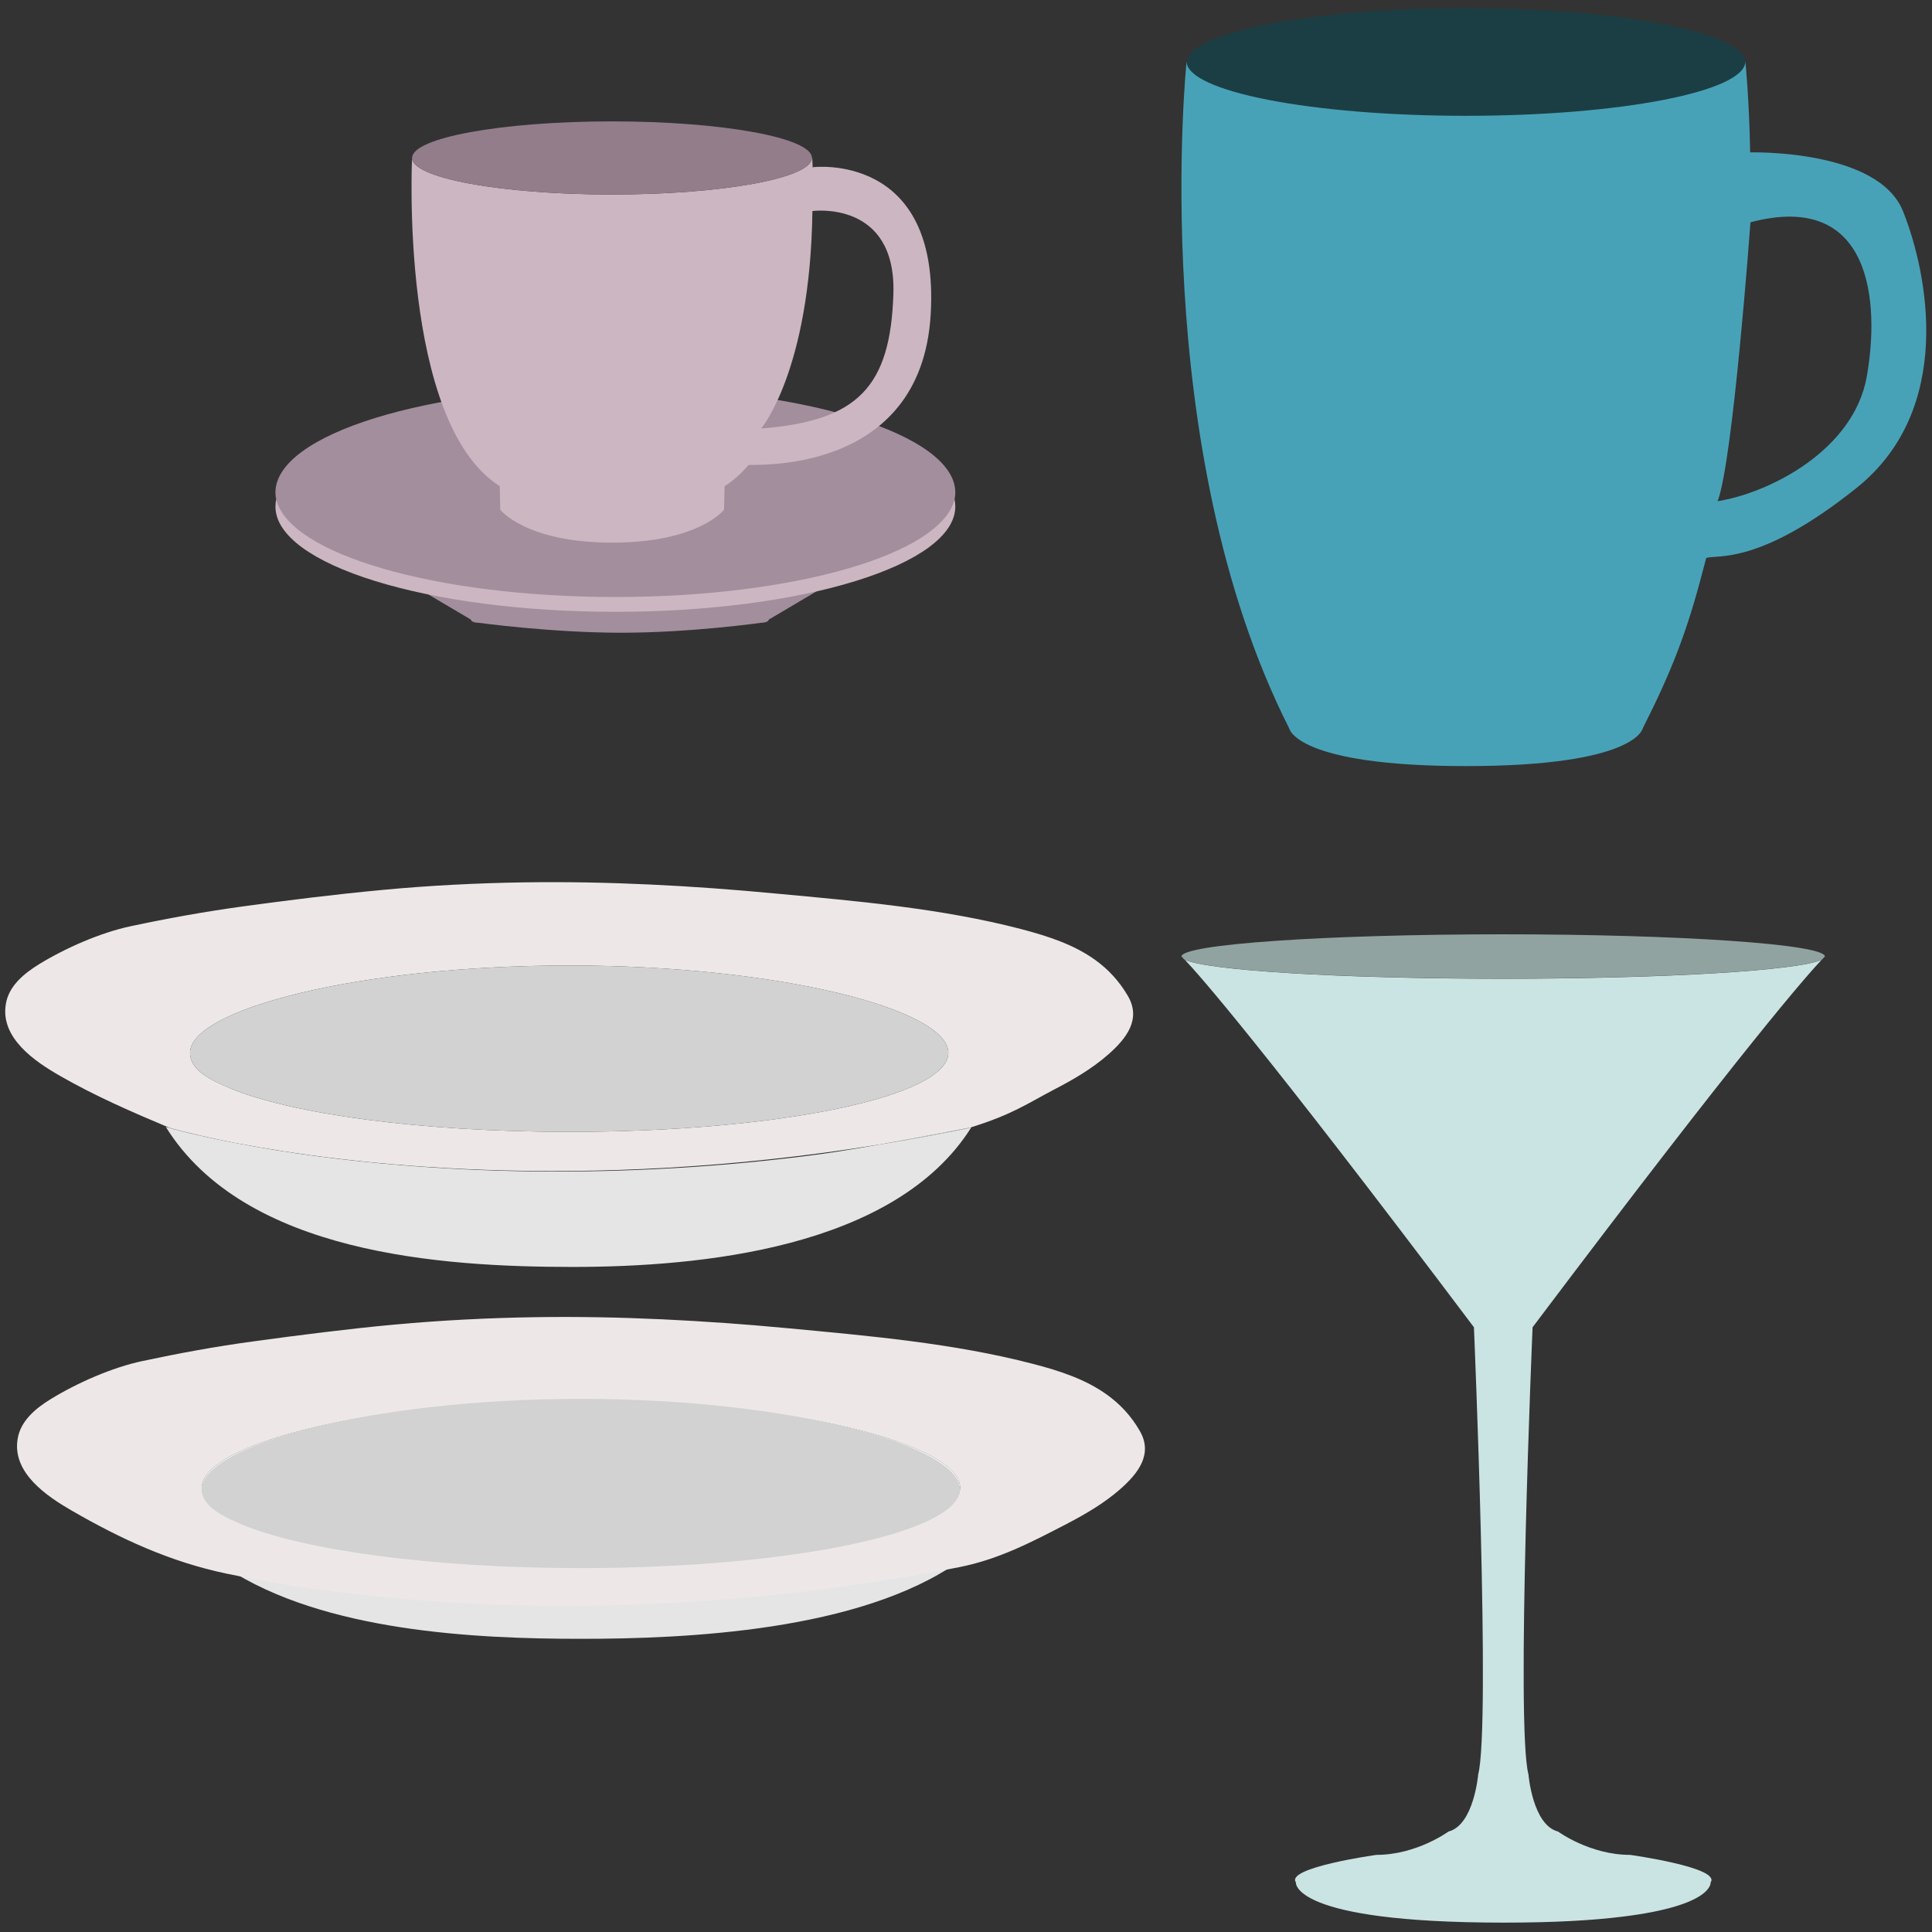
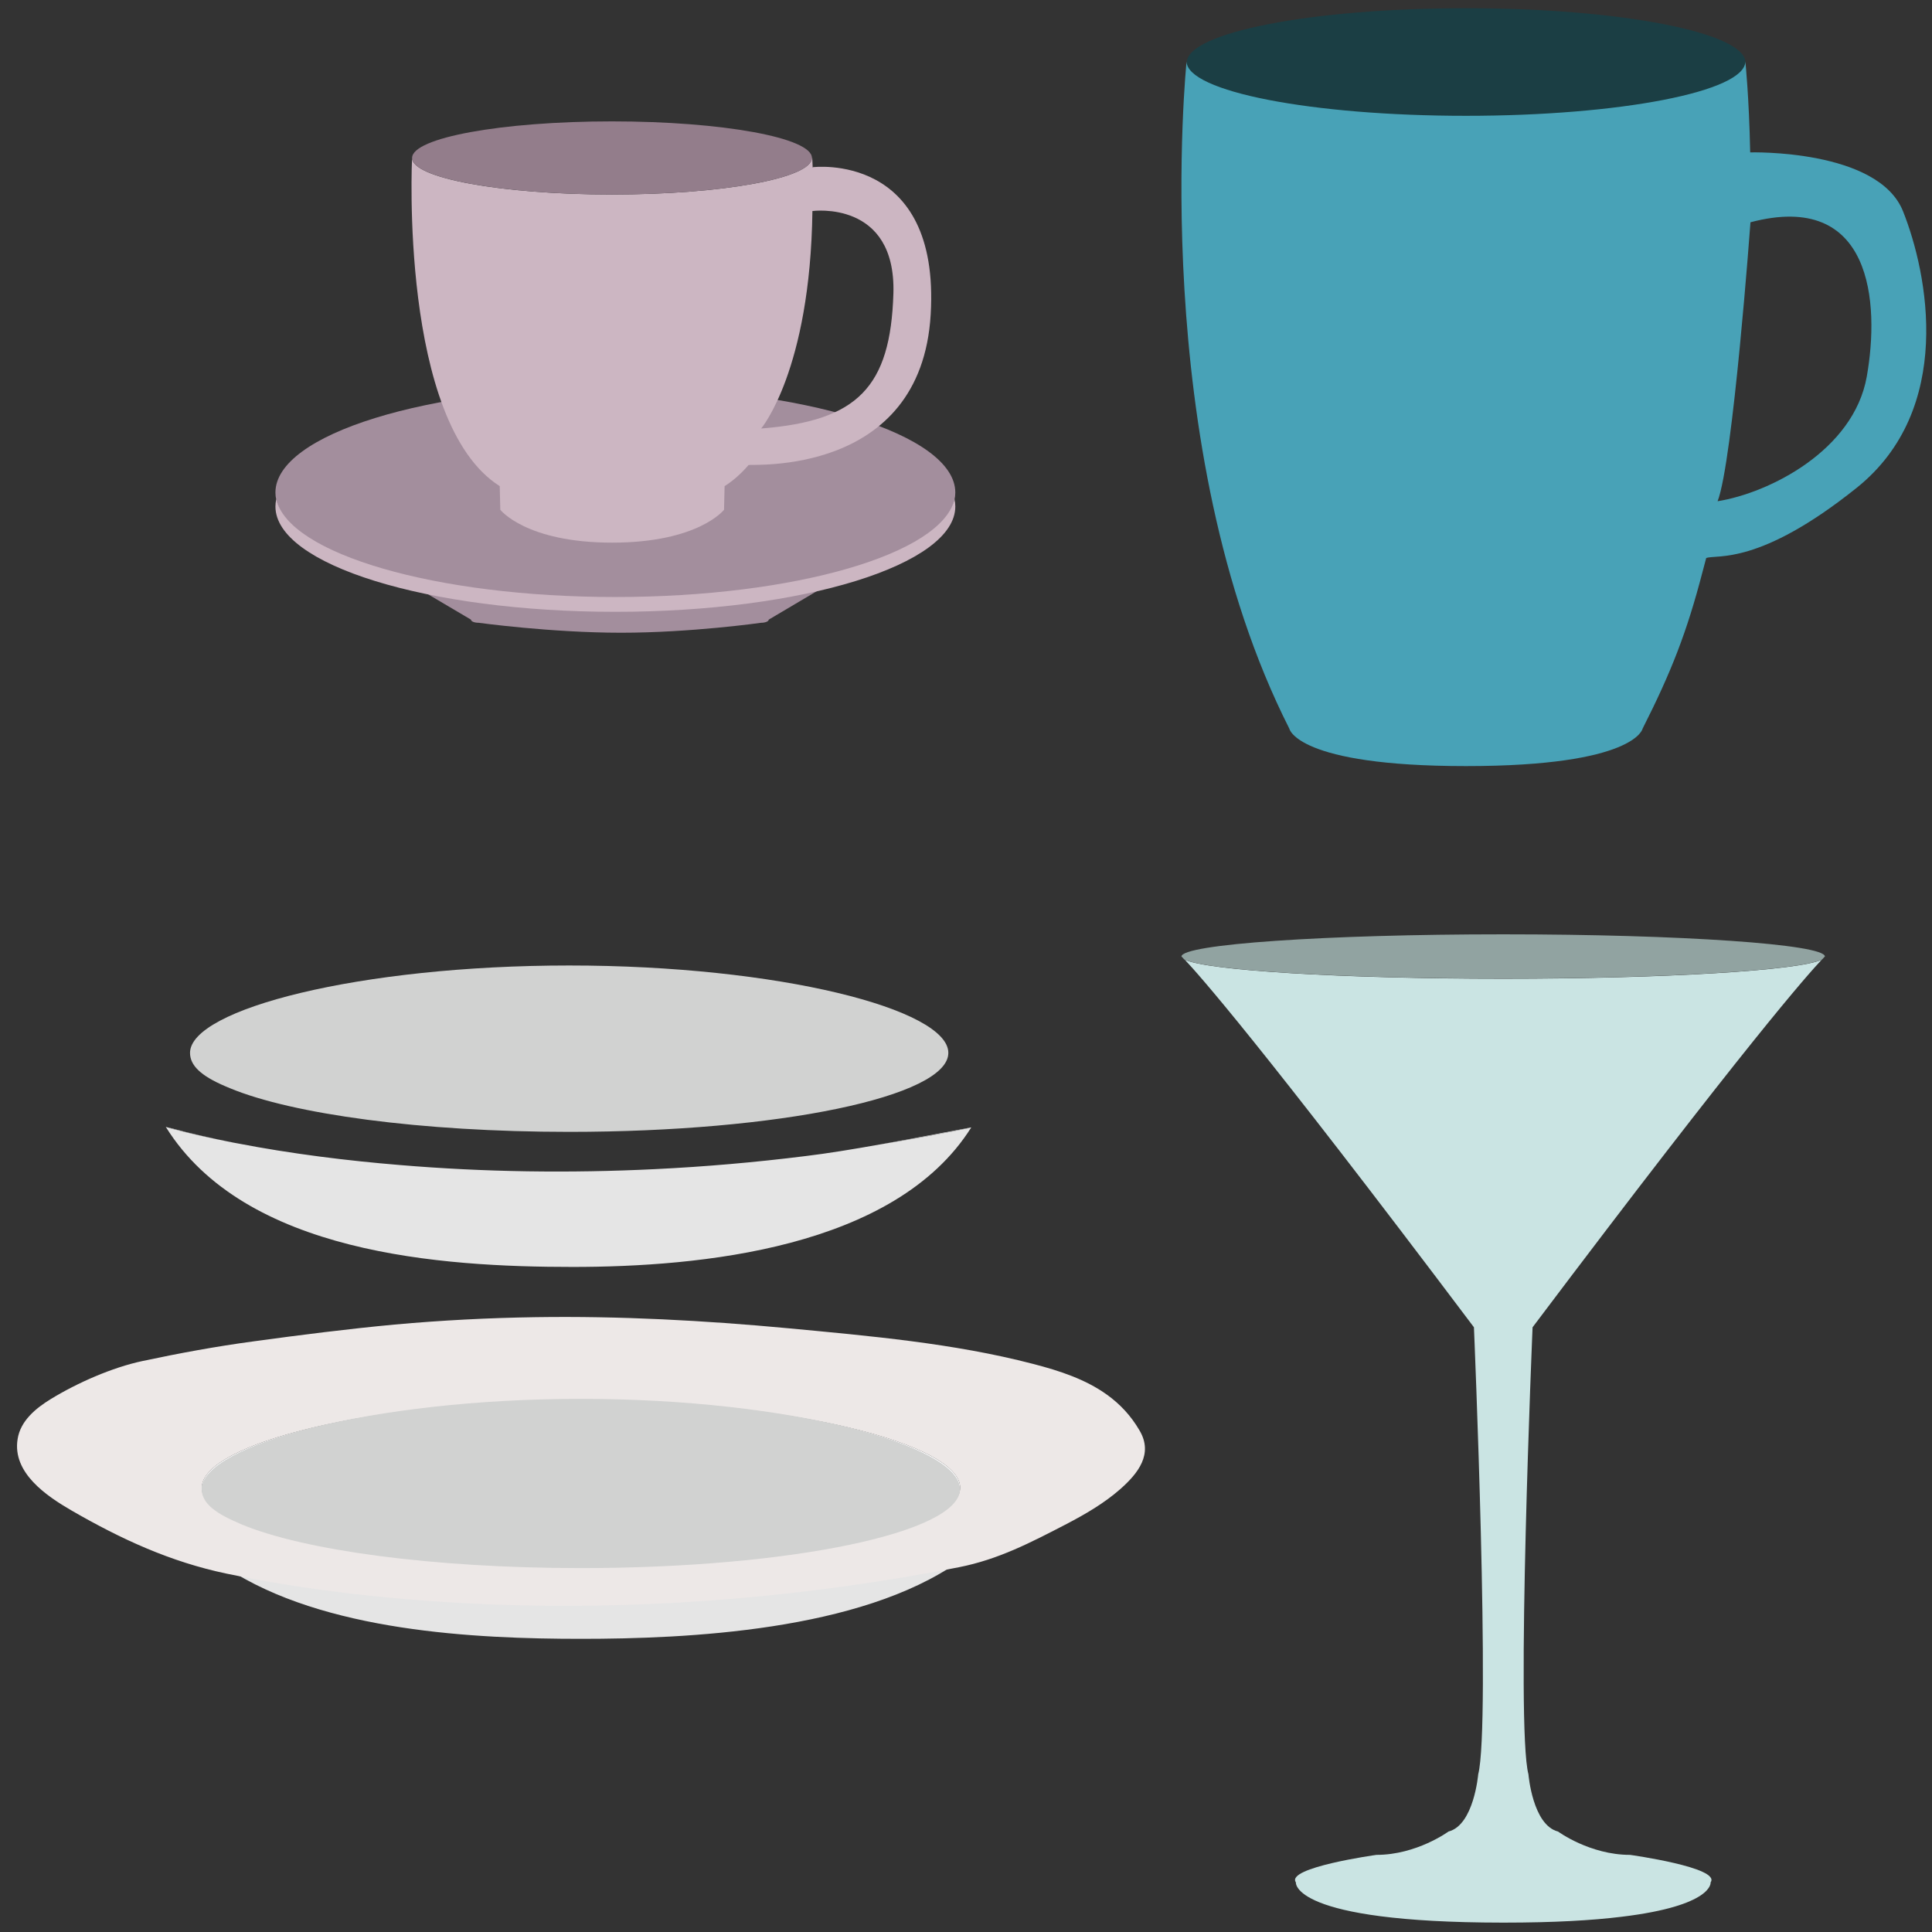
<svg xmlns="http://www.w3.org/2000/svg" xmlns:ns1="http://www.inkscape.org/namespaces/inkscape" xmlns:ns2="http://sodipodi.sourceforge.net/DTD/sodipodi-0.dtd" width="900" height="900" viewBox="0 0 900 900" id="svg2" version="1.1" ns1:version="0.91 r13725" ns2:docname="dishes.svg">
  <rect x="0" y="0" width="900" height="900" fill="#333333" stroke="none" />
  <defs id="defs4" />
  <ns2:namedview id="base" pagecolor="#c0a5cd" bordercolor="#666666" borderopacity="1.0" ns1:pageopacity="0" ns1:pageshadow="2" ns1:zoom="0.23305" ns1:cx="-426.82" ns1:cy="416.41" ns1:document-units="px" ns1:current-layer="picture" showgrid="false" units="px" ns1:window-width="1680" ns1:window-height="1001" ns1:window-x="0" ns1:window-y="25" ns1:window-maximized="1" />
  <g ns1:label="picture" ns1:groupmode="layer" id="picture" transform="translate(0,600)">
    <g transform="matrix(0.663,0,0,0.663,-581.9,-2043.7)" id="g7399">
      <path style="fill:#cae4e3" ns1:connector-curvature="0" id="path102" d="m 1710.1,2851.8 c 9.4,9.9 52.4,58 203.2,258.3 0,0 11.9,279.9 3,314.1 0,0 -3,35.7 -20.9,40.2 0,0 -22.3,16.4 -50.6,16.4 0,0 -64,8.9 -56.6,19.3 0,0 -3.9,28.2 145.2,28.3 l 1,0 c 35.4,0 62.2,-1.6 82.5,-4.1 65,-7.8 62.7,-24.2 62.7,-24.2 7.4,-10.4 -56.6,-19.3 -56.6,-19.3 -28.3,0 -50.6,-16.4 -50.6,-16.4 -17.9,-4.5 -20.8,-40.2 -20.8,-40.2 -9,-34.2 2.9,-314.1 2.9,-314.1 150.9,-200.3 193.8,-248.4 203.2,-258.3 -15.5,7.6 -109.8,13.4 -223.8,13.4 -114,0 -208.2,-5.8 -223.8,-13.4 z" />
      <path style="fill:#91a3a1" ns1:connector-curvature="0" id="path104" d="m 2159.9,2849.6 c 0,-8.6 -101.2,-15.6 -226,-15.6 -124.9,0 -226.1,7 -226.1,15.6 0,0 0.6,0.5 2.1,2.2 0.1,0 0.1,0 0.2,0 -0.1,0 -0.1,-0.1 -0.2,-0.1 15.3,7.6 109.7,13.4 223.9,13.4 114.3,0 208.7,-5.8 224,-13.4 -0.1,0 -0.1,0.1 -0.2,0.1 0.1,0 0.1,0 0.2,0 1.5,-1.7 2.1,-2.2 2.1,-2.2 z" />
-       <path style="fill:#91a3a1" ns1:connector-curvature="0" id="path106" d="m 1933.9,2865.1 c -114.2,0 -208.7,-5.8 -223.9,-13.4 0,0 0.1,0.1 0.1,0.1 15.5,7.6 109.8,13.4 223.8,13.4 114,0 208.3,-5.8 223.8,-13.4 0,0 0.1,-0.1 0.1,-0.1 -15.2,7.6 -109.7,13.4 -223.9,13.4 z" />
      <path style="fill:#e5e5e5" ns1:connector-curvature="0" id="path110" d="m 1551.4,3274.7 c -69.6,48.9 -191.5,54.3 -265.5,54.3 -73.9,0 -180.8,-5 -249,-49.8 72.2,15.2 264.3,44.4 514.5,-4.5 z" />
      <path style="fill:#fdfdfe" ns1:connector-curvature="0" id="path112" d="m 1285.9,3161.4 c -147.1,0 -266.4,30.7 -266.4,61.4 0,8.7 7.5,16 24.9,23.4 l 3.1,1.4 c 43.7,18.2 134,30.7 238.4,30.7 147.1,0 266.4,-24.9 266.4,-55.5 0,-30.7 -119.3,-61.4 -266.4,-61.4 z" />
      <path style="fill:#ede8e7" ns1:connector-curvature="0" id="path114" d="m 1678.4,3182.7 c 9.7,16.5 -1.1,30.1 -13.7,41.2 -11.3,9.9 -24.4,17.5 -37.6,24.4 -25.1,13 -47.8,24.9 -75.7,30.4 -250.2,48.9 -442.3,19.7 -514.5,4.5 -39.54,-8.3 -74.04,-24.2 -108.84,-44.3 -17.6,-10.2 -41.9,-26.5 -38,-50.3 2,-12.8 12.8,-21.6 23.2,-28 18.6,-11.4 43.3,-22.3 64.6,-26.8 25.84,-5.5 51.84,-10.3 77.94,-13.8 32.9,-4.5 65.9,-8.7 99,-11.8 33,-3 66.1,-4.7 99.1,-5.2 59.4,-0.9 118.7,2.3 177.7,7.8 57.1,5.4 116.1,10.5 171.8,25 19,4.9 37.1,10.9 52.1,21.7 8.9,6.4 16.7,14.5 22.9,25.2 z m -126.1,40.1 c 0,-30.7 -119.3,-61.4 -266.4,-61.4 -147.1,0 -266.4,30.7 -266.4,61.4 0,8.7 7.5,16 24.8,23.4 l 3.2,1.4 c 43.6,18.2 134,30.7 238.4,30.7 147.1,0 266.4,-24.9 266.4,-55.5 z" />
      <path style="fill:#d1d2d1" ns1:connector-curvature="0" id="path116" d="m 1552.2,3223.8 c 0,30.6 -119.3,55.5 -266.4,55.5 -104.4,0 -194.7,-12.5 -238.4,-30.7 l -3.1,-1.4 c -17.4,-7.4 -24.9,-14.7 -24.9,-23.4 0,-30.7 119.3,-63.4 266.4,-63.4 147.1,0 266.4,32.7 266.4,63.4 z" />
-       <path style="fill:#ede8e7" ns1:connector-curvature="0" id="path118" d="m 1670.1,2877.2 c 9.7,16.5 -1.1,30.1 -13.7,41.2 -11.3,9.9 -24.4,17.6 -37.6,24.4 -19.3,10.1 -29.7,17.8 -59.5,27 -18,3.4 -41.1,7.9 -63.7,11.9 -211.3,34.2 -375.4,13.6 -451.5,-0.9 -0.8,-0.1 -1.5,-0.3 -2.2,-0.4 -15.5,-3.1 -30.7,-6.5 -45.24,-10.5 -26,-10.9 -52.4,-22.4 -76.9,-36.5 -17.6,-10.1 -41.9,-26.5 -38,-50.3 2,-12.8 12.8,-21.5 23.2,-28 18.6,-11.4 43.3,-22.3 64.6,-26.8 25.8,-5.5 51.84,-10.2 77.94,-13.8 32.9,-4.5 65.9,-8.6 99,-11.7 33,-3.1 66.1,-4.8 99.1,-5.3 59.4,-0.9 118.7,2.3 177.7,7.9 57.1,5.3 116.1,10.4 171.8,24.9 19,5 37.1,10.9 52.1,21.7 8.9,6.4 16.7,14.6 22.9,25.2 z m -126.1,40.1 c 0,-30.7 -119.3,-61.4 -266.4,-61.4 -147.1,0 -266.4,30.7 -266.4,61.4 0,8.8 7.5,16.1 24.8,23.4 l 3.2,1.4 c 43.6,18.2 134,30.7 238.4,30.7 147.1,0 266.4,-24.8 266.4,-55.5 z" />
      <path style="fill:#e5e5e5" ns1:connector-curvature="0" id="path120" d="m 1559.3,2969.8 c 0.3,-0.1 0.5,-0.1 0.8,-0.1 -53.7,85.3 -191.2,98 -280.1,98 -92.3,0 -230.3,-9.2 -285.84,-98.4 0.8,0.2 1.6,0.4 2.5,0.7 0.3,0.1 0.5,0.2 0.8,0.3 0,0 15.64,4.5 44.44,10.1 0.7,0.1 1.4,0.3 2.2,0.4 38.1,7.4 77.9,12.3 114.5,15.3 59.5,5 119.3,5.8 179,2.9 35.4,-1.7 70.9,-4.8 106.1,-9.2 15.1,-1.8 33.4,-4.8 51.9,-8.1 20.3,-3.3 41,-7.1 62.1,-11.4 0.5,-0.2 1.1,-0.3 1.6,-0.5 z" />
      <path style="fill:#e5e5e5" ns1:connector-curvature="0" id="path122" d="m 1559.3,2969.8 c -0.5,0.2 -1.1,0.3 -1.6,0.5 -21.1,4.3 -41.8,8.1 -62.1,11.4 22.6,-4 45.7,-8.5 63.7,-11.9 z" />
      <path style="fill:#d1d2d1" ns1:connector-curvature="0" id="path124" d="m 1277.6,2855.9 c 147.1,0 266.4,30.7 266.4,61.4 0,30.7 -119.3,55.5 -266.4,55.5 -104.4,0 -194.7,-12.5 -238.4,-30.7 l -3.1,-1.3 c -17.4,-7.4 -24.9,-14.7 -24.9,-23.5 0,-30.7 119.3,-61.4 266.4,-61.4 z" />
      <path style="fill:#e5e5e5" ns1:connector-curvature="0" id="path126" d="m 996.66,2969.9 c 14.64,4 29.74,7.4 45.24,10.5 -28.8,-5.6 -44.44,-10.1 -44.44,-10.1 -0.2,-0.1 -0.5,-0.2 -0.8,-0.4 z" />
      <path style="fill:#1b3e44" ns1:connector-curvature="0" id="path214" d="m 2104.1,2221.5 c 0,21.1 -87.9,38.2 -196.3,38.2 -108.4,0 -196.3,-17.1 -196.3,-38.2 0,-21.1 87.9,-38.2 196.3,-38.2 108.4,0 196.3,17.1 196.3,38.2 z" />
      <path style="fill:#48a2b7" ns1:connector-curvature="0" id="path216" d="m 2214.8,2326 c -17.5,-43.9 -107.4,-41.4 -107.4,-41.4 -0.8,-39.5 -3.4,-63.9 -3.4,-63.9 0,21.1 -87.9,38.2 -196.3,38.2 -108.4,0 -196.3,-17.1 -196.3,-38.2 0,0 -28.1,270.8 72.2,468.8 0,0 5,26.3 124.1,26.3 119.1,0 124.1,-26.3 124.1,-26.3 20.1,-39.7 31.1,-67.7 42.2,-110.5 0,0 2.5,-9.4 2.5,-9.4 7.8,-2.7 37.1,5.6 105.7,-49.3 68.9,-55.2 50.1,-150.4 32.6,-194.3 z m -25.5,116.2 c -9.2,51.8 -68.5,81.7 -104.8,87.5 10.8,-27.6 23.1,-196 23.1,-196 85.6,-22.6 90.9,56.7 81.7,108.5 z" />
      <path style="fill:#a38e9d" ns1:connector-curvature="0" id="path218" d="m 1417.8,2612.9 c 0,1.2 -2.4,2.2 -5.3,2.2 0,0 -49.3,7 -98.4,7 -49.1,0 -100.2,-7 -100.2,-7 -3,0 -5.3,-1 -5.3,-2.2 l -32,-18.9 c 0,-1.2 3,-2.2 6.7,-2.2 l 261.6,-1.1 c 3.7,0 6.7,1 6.7,2.2 l -33.8,20 z" />
      <path style="fill:#a38e9d" ns1:connector-curvature="0" id="path220" d="m 1548.9,2523.6 c 0,1.7 -0.2,3.5 -0.6,5.2 -8.6,38.4 -112,68.8 -238.3,68.8 -126.3,0 -229.7,-30.4 -238.2,-68.8 -0.4,-1.7 -0.6,-3.5 -0.6,-5.2 0,-40.9 106.9,-74 238.8,-74 132,0 238.9,33.1 238.9,74 z" />
      <path style="fill:#ccb6c2" ns1:connector-curvature="0" id="path222" d="m 1548.9,2533.4 c 0,40.9 -106.9,74 -238.9,74 -131.9,0 -238.8,-33.1 -238.8,-74 0,-1.7 0.2,-3.5 0.6,-5.2 8.5,38.5 111.9,68.8 238.2,68.8 126.3,0 229.7,-30.3 238.3,-68.8 0.4,1.7 0.6,3.5 0.6,5.2 z" />
      <path style="fill:#ccb6c2" ns1:connector-curvature="0" id="path224" d="m 1448.8,2295 -0.1,0.7 c -0.2,-4.6 -0.3,-7.2 -0.3,-7.2 l -0.3,0 c 0,14.2 -62.9,25.7 -140.5,25.7 -77.5,0 -140.4,-11.5 -140.4,-25.7 0,0 -9.1,185.8 61.6,230.6 l 0.4,16.6 c 0,0 17.9,23.1 78.6,23.1 60.7,0 78.6,-23.1 78.6,-23.1 l 0.4,-16.6 c 6.2,-3.9 11.8,-9 16.8,-14.8 l 0,0 c 0.8,-1 121.2,8.8 128,-105.8 6.8,-114.6 -82.8,-103.5 -82.8,-103.5 z m 56.6,88.7 c -2,65.9 -25.2,89.6 -92.9,94.9 0,0 34.5,-40.7 36,-152.8 0,0 58.8,-8 56.9,57.9 z" />
      <ellipse style="fill:#937d8b" id="ellipse226" ry="25.692" rx="140.47" cy="2288.5" cx="1307.7" />
    </g>
  </g>
</svg>